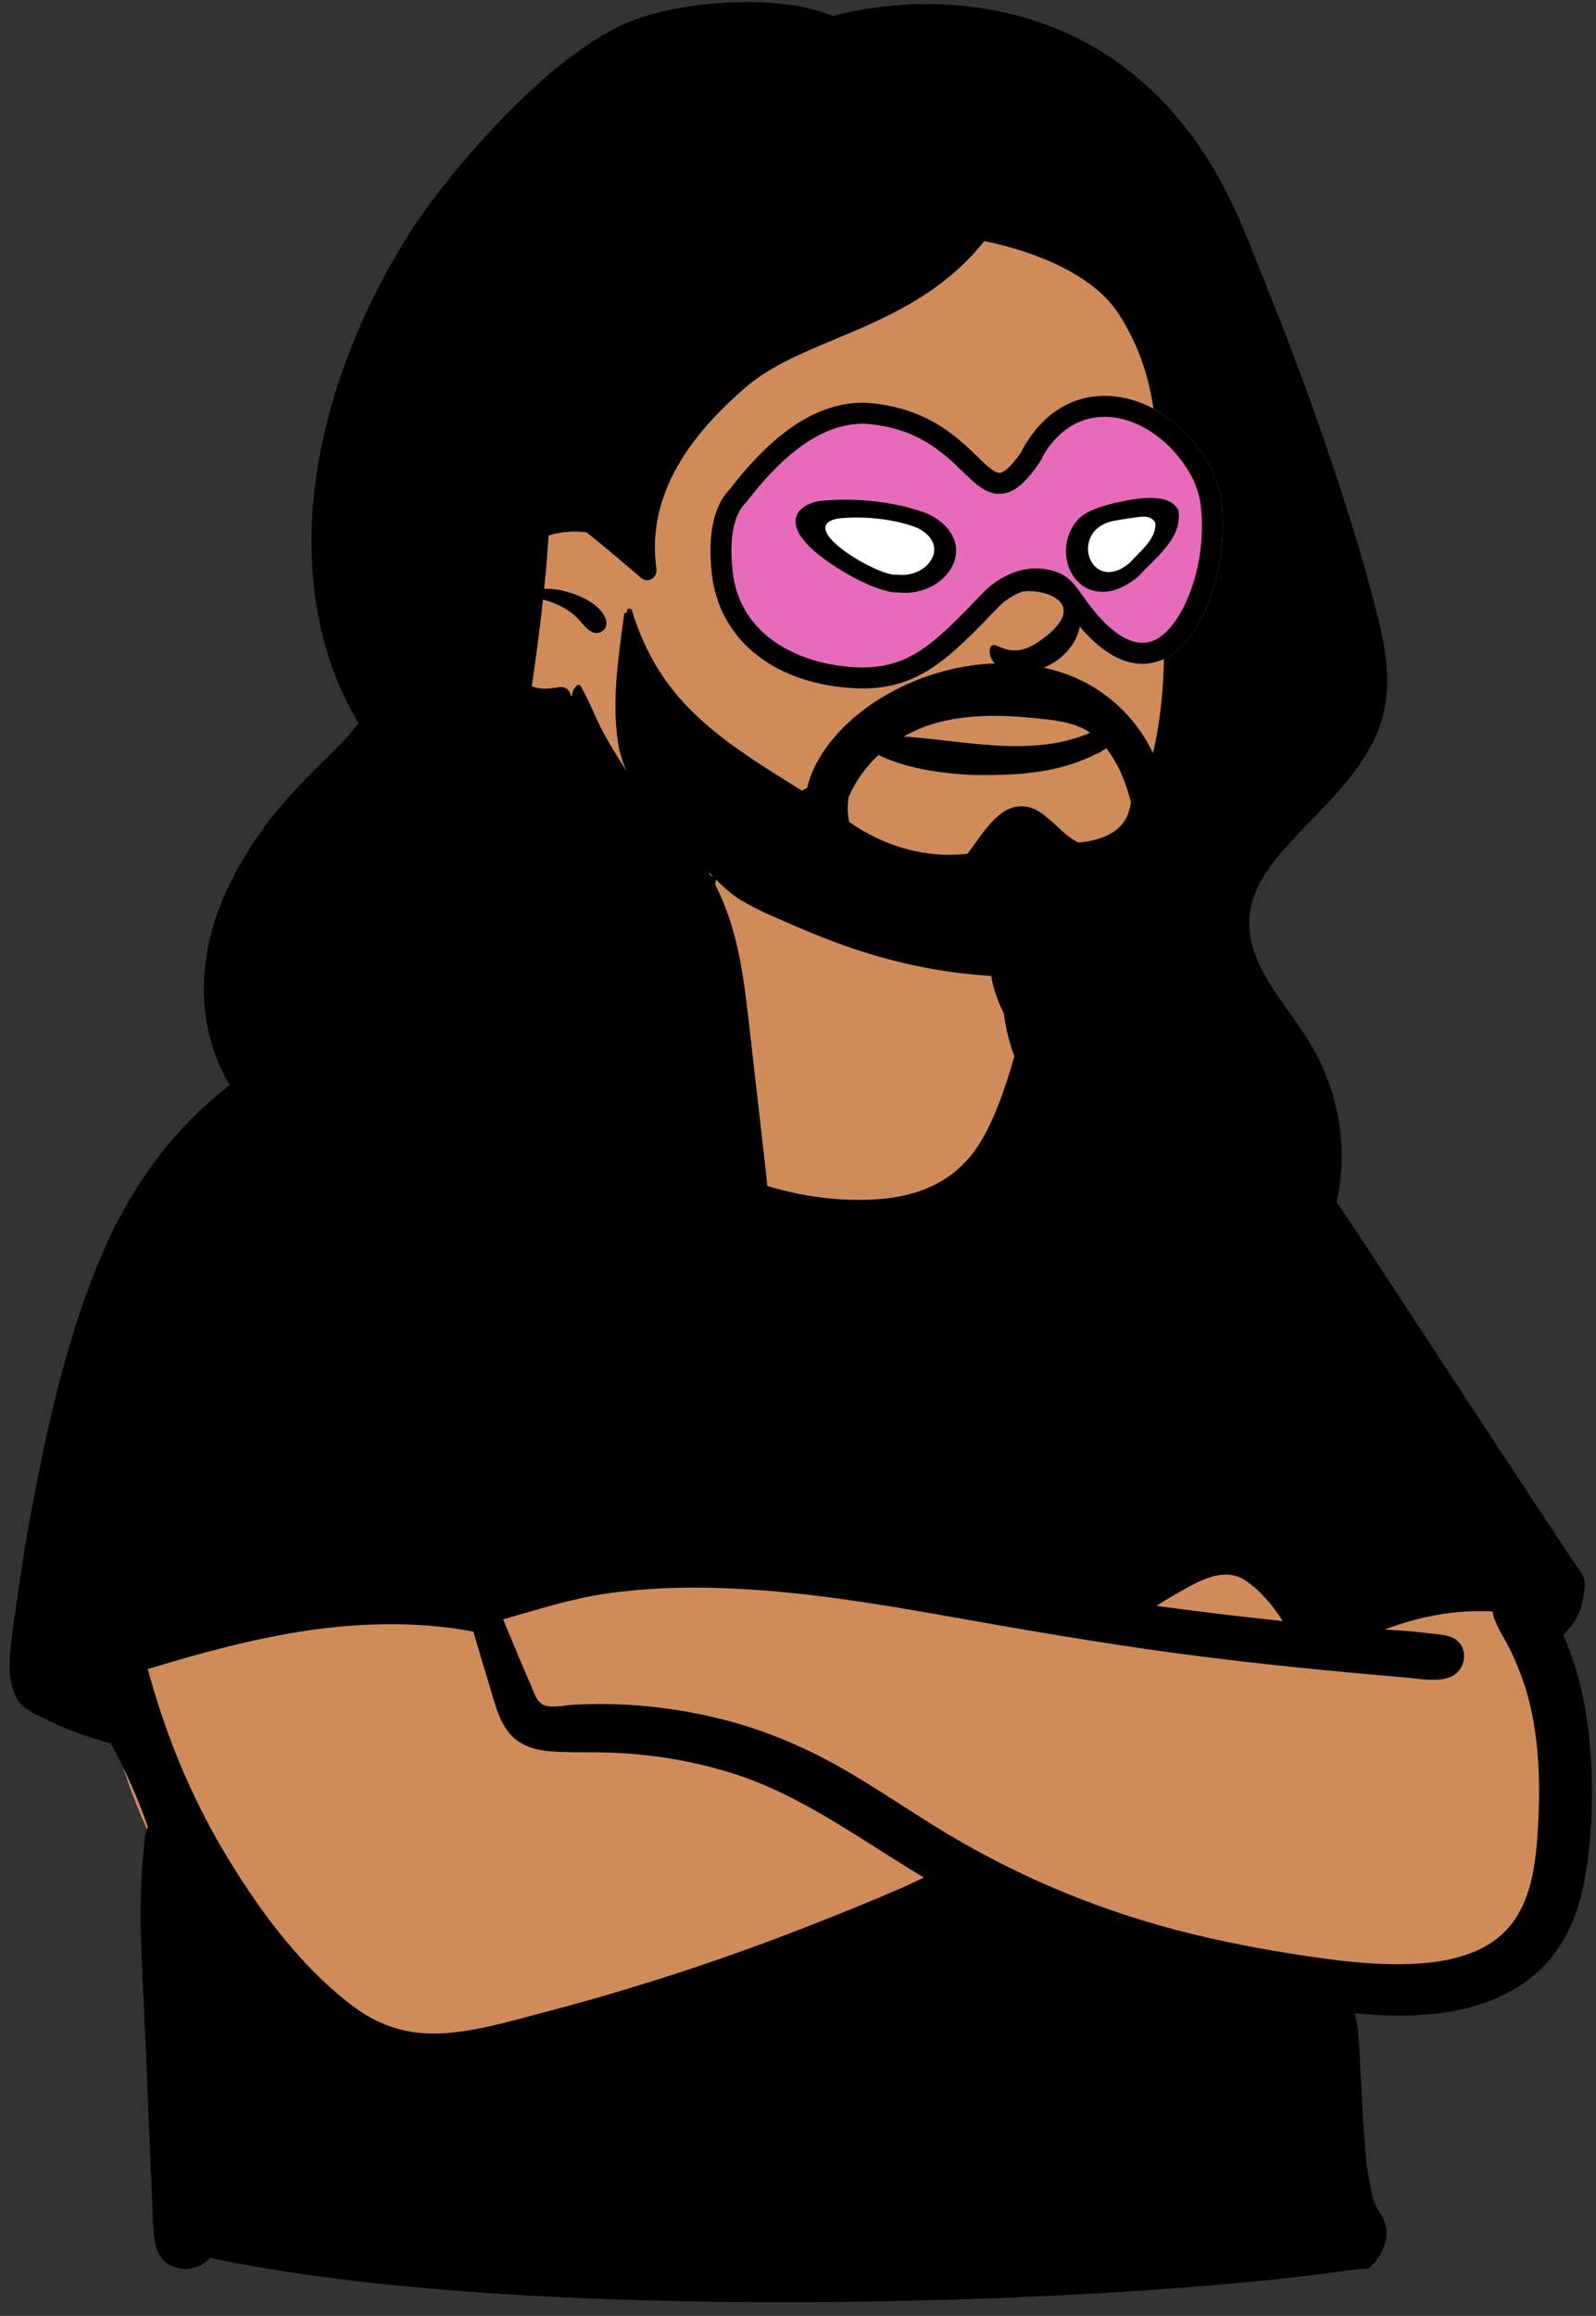
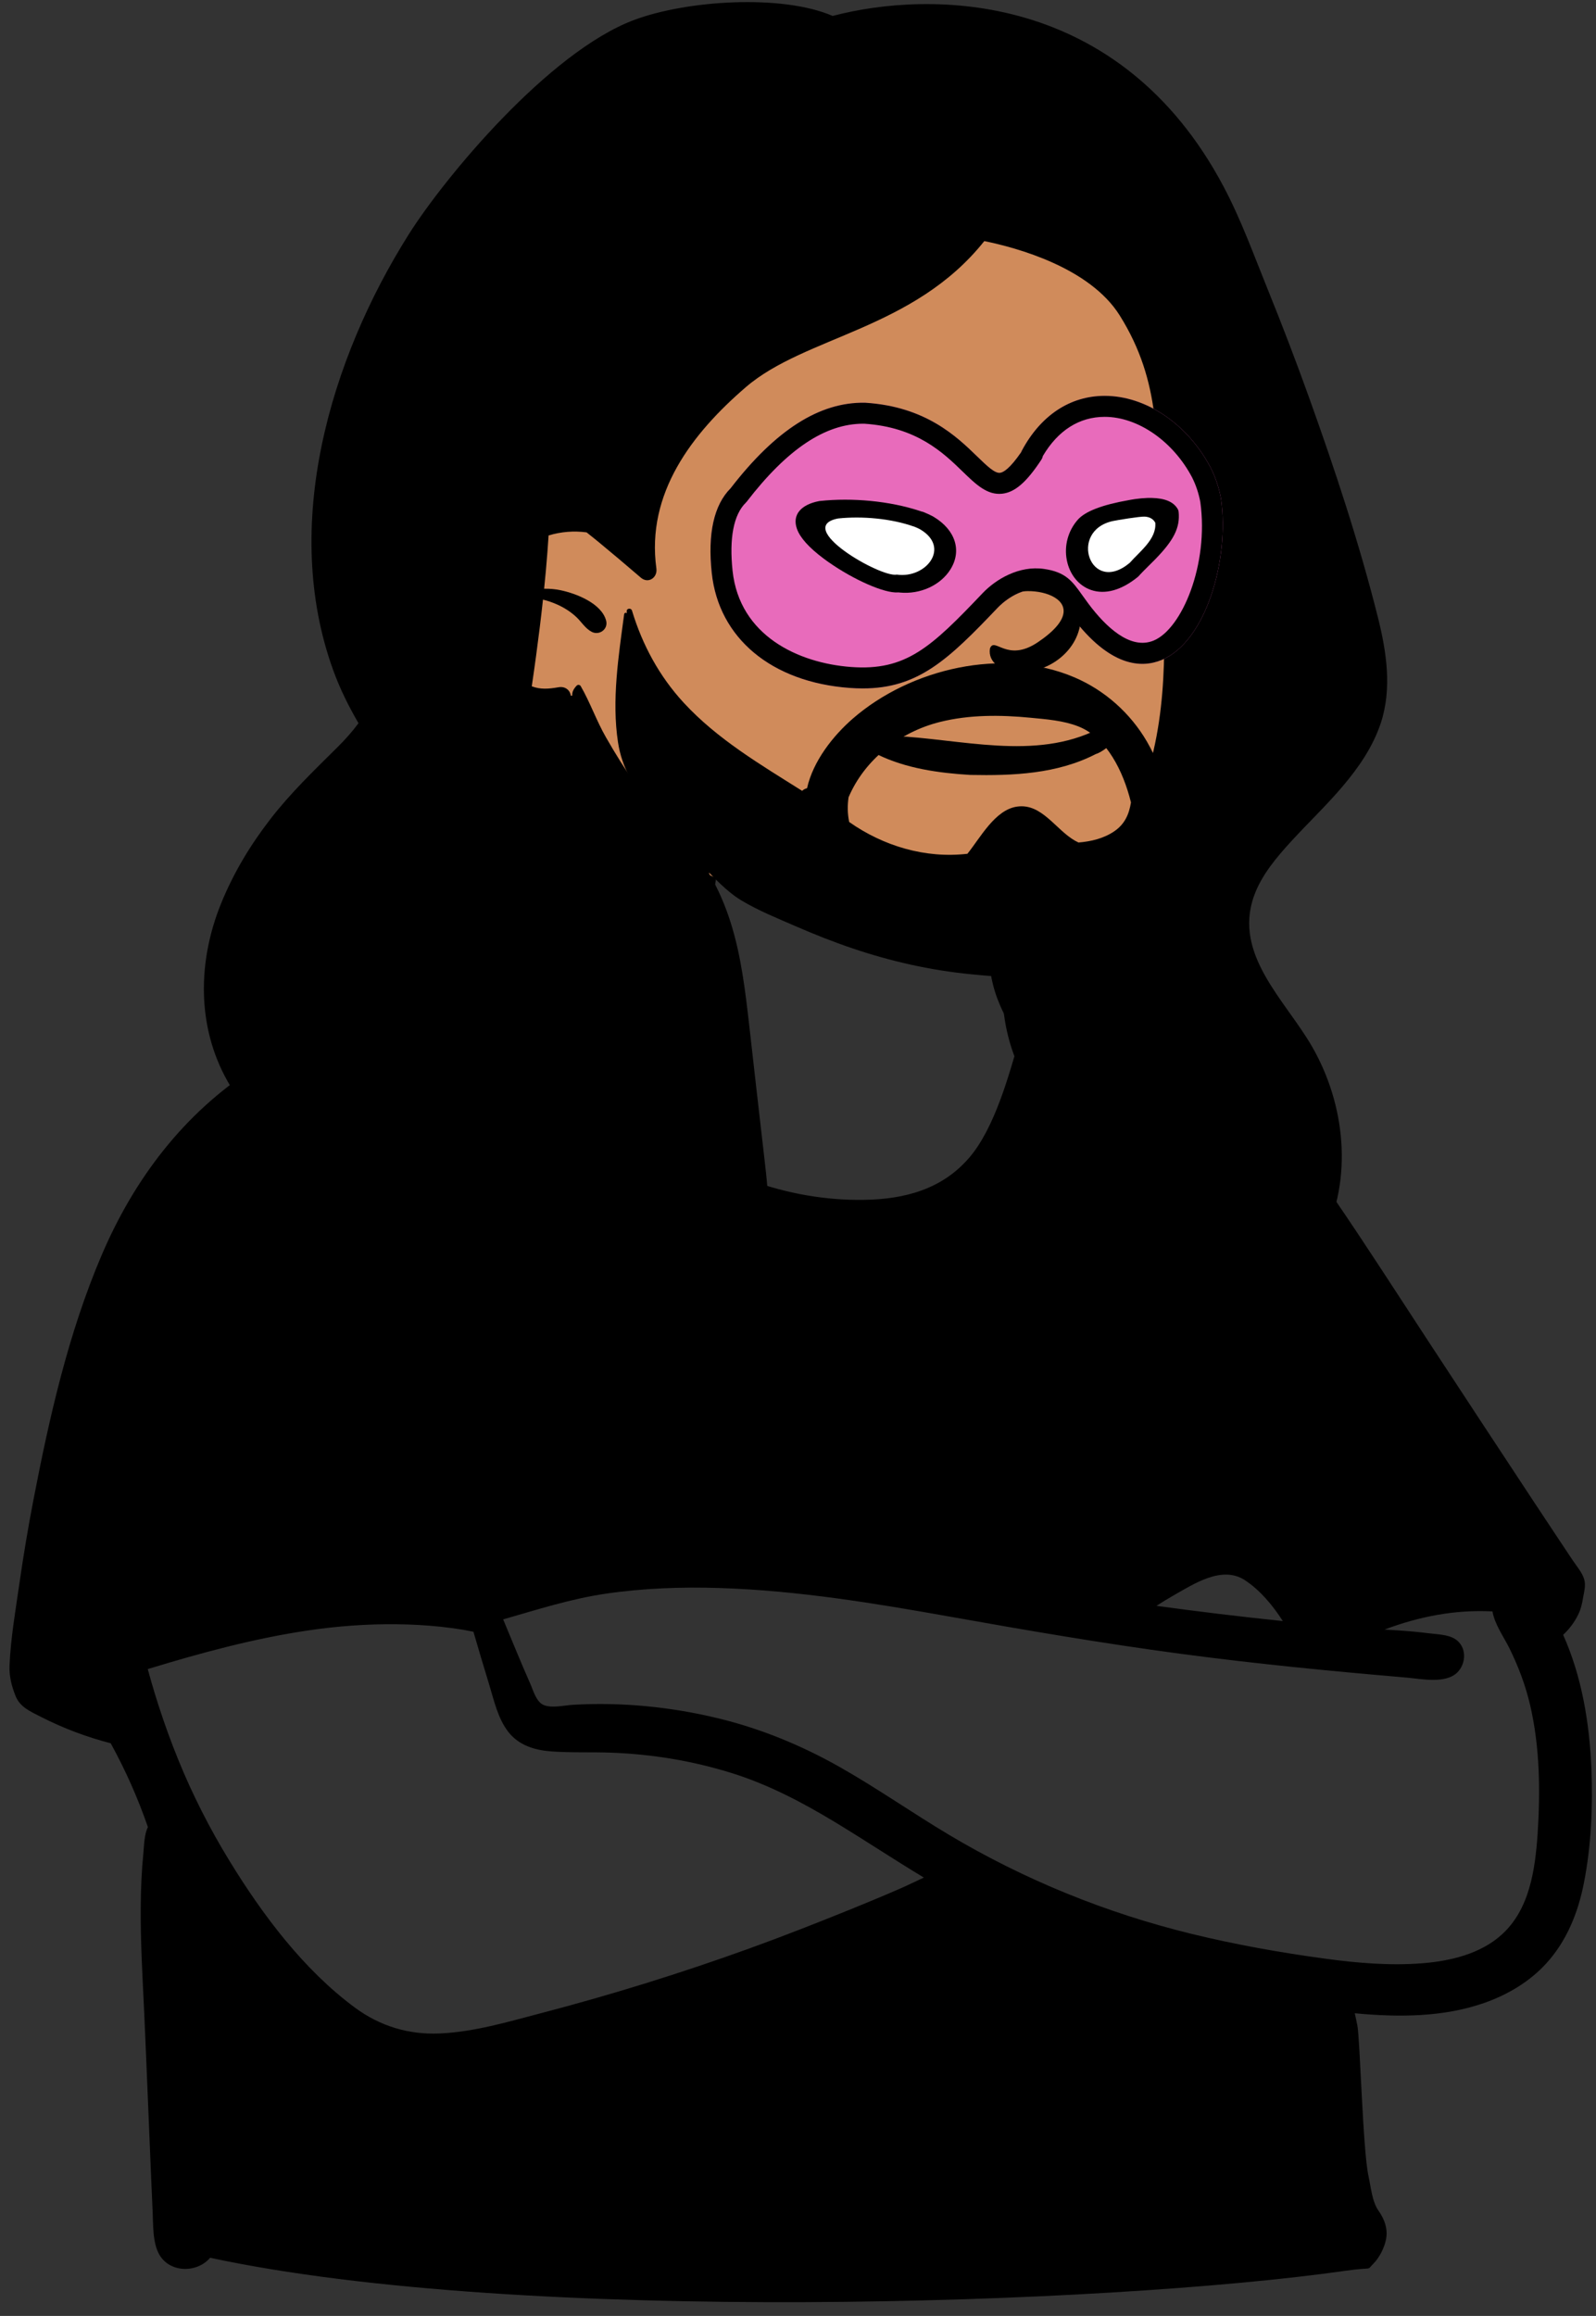
<svg xmlns="http://www.w3.org/2000/svg" viewBox="184.216 210.787 805.946 1168.913" overflow="visible" width="805.946px" height="1168.913px">
  <rect x="184.216" y="210.787" width="805.946" height="1168.913" fill="#333333" stroke="none" />
  <g id="Master/Character/Bust" stroke="none" stroke-width="1" fill="none" fill-rule="evenodd">
    <g id="Body" transform="translate(147, 639) scale(1 1)">
      <g id="Body/Tee Arms Crossed" stroke="none" stroke-width="1" fill="none" fill-rule="evenodd">
-         <path d="M659.933,217.977 C651.249,214.881 642.879,211.305 635.253,206.045 C613.27,189.682 598.936,165.057 585.392,141.726 C566.314,107.793 552.723,71.635 543.328,33.915 C539.291,17.709 537.92,-1.081 528.748,-15.449 C507.956,-45.534 446.987,-41.636 414.612,-36.355 C392.932,-32.519 388.451,-8.257 383.527,9.696 C379.427,24.613 376.743,39.699 374.49,54.987 C369.13,58.511 363.079,61.373 357.311,63.866 C294.452,83.141 283.404,118.875 259.395,174.073 C218.844,254.302 108.809,285.715 92.188,380.664 C81.479,443.349 111.932,502.322 143.329,554.434 C172.569,611.355 213.39,638.675 278.399,625.227 C339.374,611.549 397.974,588.668 457.876,570.987 C486.889,563.854 515.856,545.3 546.375,551.769 C609.26,565.892 673.871,572.532 738.317,570.699 C828.801,574.358 828.787,487.513 819.5,420.26 C812.995,315.599 760.205,248.395 659.933,217.977 L659.933,217.977 Z" id="Skin" fill="#d08b5b" />
        <path d="M665.983,369.422 C673.544,374.422 679.903,382.003 685.008,389.981 C663.696,387.764 642.421,385.208 621.193,382.298 C623.972,380.522 626.777,378.785 629.646,377.145 C640.113,371.247 654.295,361.694 665.983,369.422 Z M311.898,432.42 C307.993,430.891 306.482,424.937 304.96,421.524 C300.188,410.821 295.833,399.936 291.302,389.129 C308.506,384.225 325.236,378.784 343.058,376.17 C362.221,373.362 381.667,372.682 401.007,373.313 C440.181,374.591 478.991,380.993 517.505,387.858 C555.974,394.715 594.441,401.303 633.179,406.473 C671.132,411.538 709.205,415.245 747.349,418.499 C754.76,419.132 767.117,421.797 773.077,415.965 C777.796,411.346 777.949,402.827 772.044,399.072 C768.366,396.731 763.037,396.697 758.835,396.157 C753.543,395.476 748.23,395.023 742.906,394.67 C740.737,394.527 738.568,394.395 736.398,394.263 C753.815,387.696 772.006,384.115 790.888,385.113 C791.956,391.6 796.767,398.274 799.4,403.624 C803.998,412.964 807.582,422.417 809.935,432.573 C814.853,453.801 815.067,475.833 813.678,497.484 C812.402,515.536 809.661,535.504 795.501,548.289 C784.78,557.969 769.654,561.553 755.621,562.68 C739.311,563.99 722.749,562.591 706.576,560.405 C683.892,557.338 661.102,553.282 638.864,547.846 C595.793,537.318 554.509,520.566 516.42,497.854 C497.845,486.779 480.121,474.319 461.291,463.665 C442.104,452.807 421.688,444.384 400.25,439.154 C376.259,433.301 351.179,430.803 326.521,432.247 C322.242,432.497 316.06,434.049 311.898,432.42 Z M284.096,421.552 C286.617,429.733 288.546,439.074 293.927,445.948 C299.257,452.76 307.298,455.164 315.628,455.77 C325.672,456.499 335.834,456.032 345.9,456.406 C366.545,457.173 386.907,460.526 406.643,466.677 C425.035,472.41 442.108,481.352 458.554,491.272 C473.762,500.446 488.524,510.295 503.737,519.441 C499.688,521.297 495.685,523.305 491.66,525.053 C483.218,528.719 474.724,532.256 466.192,535.705 C449.367,542.505 432.471,549.14 415.402,555.304 C380.984,567.733 346,578.592 310.595,587.842 C293.709,592.254 276.583,597.407 259.04,598.141 C243.484,598.791 229.075,594.394 216.529,585.145 C190.507,565.961 169.804,538.271 153.068,510.958 C143.125,494.731 134.448,477.681 127.271,460.052 C123.641,451.137 120.349,442.085 117.386,432.927 C115.996,428.627 114.678,424.303 113.43,419.959 C112.881,418.049 112.355,416.133 111.834,414.215 C138.443,406.095 165.368,398.765 192.925,394.696 C207.638,392.523 222.547,391.423 237.421,391.583 C244.804,391.662 252.183,392.061 259.527,392.823 C263.48,393.233 267.417,393.761 271.337,394.415 C272.957,394.684 274.622,395.082 276.292,395.375 C278.843,404.116 281.415,412.85 284.096,421.552 Z M834.138,386.798 C835.572,383.897 836.177,381.043 836.691,377.885 C837.083,375.476 838.123,372.085 837.212,368.957 C836.192,365.454 833.413,362.321 831.418,359.333 C829.215,356.031 827.014,352.727 824.816,349.421 C820.419,342.81 816.032,336.193 811.652,329.571 C793.765,302.53 776,275.411 758.207,248.309 C742.417,224.258 726.893,199.991 710.622,176.263 C696.709,155.973 681.544,136.018 662.5,120.238 C638.421,100.286 609.749,90.887 579.8,83.553 C576.529,80.158 572.16,78.304 567.49,78.68 C560.892,71.197 555.648,65.97 553.271,56.454 C552.132,51.896 552.489,39.089 548.05,36.392 C542.777,33.188 540.023,37.428 538.569,42.208 C533.704,58.198 539.288,79.696 552.138,95.713 C546.724,114.424 539.546,141.016 526.741,156.006 C513.029,172.057 494.066,177.053 473.606,177.382 C434.588,178.01 395.611,163.509 365.85,138.377 C356.804,130.739 348.403,122.208 340.802,113.135 C335.101,106.328 328.357,95.823 323.897,87.883 C323.897,84.788 320.243,81.553 357.437,79.053 C394.63,76.553 397.451,25.626 398.278,18.695 C398.95,13.067 401.808,4.331 397.842,-0.258 C396.159,-2.207 392.705,-2.521 390.571,-1.197 C386.547,1.302 385.225,7.692 383.96,12.031 C382.188,18.11 376.395,55.837 365.418,60.205 C360.279,62.25 354.385,62.288 348.949,62.666 C342.236,63.135 335.509,63.478 328.823,64.259 C326.357,64.547 323.667,65.345 321.234,65.368 C319.651,65.383 318.018,64.614 316.488,64.074 C311.324,62.249 306.164,63.618 300.844,64.333 C253.808,70.654 205.377,85.081 165.257,111.04 C129.895,133.92 104.982,166.825 88.543,205.297 C71.77,244.559 62.156,287.016 54.099,328.812 C51.4,342.816 49.043,356.885 47.018,371.002 C45.061,384.643 42.613,398.589 42.027,412.368 C41.795,417.82 43.098,422.885 45.103,427.865 C47.361,433.47 52.698,435.68 57.817,438.297 C69.054,444.045 80.908,448.503 93.121,451.66 C100.582,465.233 106.861,479.336 111.907,493.973 C110.035,497.682 109.996,503.221 109.636,506.826 C108.743,515.803 108.361,524.827 108.281,533.845 C108.12,551.92 109.207,569.977 110.059,588.024 C110.923,606.328 113.795,678.547 114.263,687.366 C114.627,694.217 114.137,703.8 117.746,709.882 C123.292,719.231 136.98,718.916 143.32,711.336 C300.844,745.199 596.944,735 716.199,717.962 C731.715,715.745 726.843,718.204 730.789,714.284 C733.75,711.34 736.27,706.299 737.089,702.248 C738.183,696.84 736.417,691.946 733.321,687.57 C730.066,682.97 729.473,675.52 728.264,670.05 C725.405,657.119 723.984,600.329 722.648,594.036 C722.232,592.075 721.829,590.002 721.343,587.928 C743.218,590 766.011,590 786.822,582.684 C798.623,578.535 809.629,572.018 818.101,562.713 C828.359,551.446 834.066,537.262 837.001,522.457 C840.788,503.366 841.592,483.591 840.848,464.184 C839.814,441.248 836.01,417.989 826.568,396.93 C829.675,394.045 832.279,390.564 834.138,386.798 Z" id="Ink" fill="#000" />
      </g>
    </g>
    <g id="Head" transform="translate(372, 180) scale(0.998 1)">
      <g id="Head/Long" stroke="none" stroke-width="1" fill="none" fill-rule="evenodd">
        <path d="M431.901,270.053 C428.111,207.851 407.927,137.33 348.523,106.79 C217.564,54.232 45.38,186.588 36.264,321.8 C33.086,368.084 58.784,418.659 105.745,431.527 C116.186,445.36 131.976,453.808 147.561,461.14 C333.188,557.447 453.095,479.16 431.901,270.053 L431.901,270.053 Z" id="Skin" fill="#d08b5b" />
        <path d="M474.189,231.36 C467.629,213.14 460.699,195.06 453.409,177.12 C446.309,159.66 439.896,141.823 431.079,125.19 C378.419,25.85 282.659,25.85 233.159,38.83 C207.489,27.77 159.408,30.89 132.679,40.87 C89.407,57.027 36.658,120.585 18.623,149.141 C-21.196,212.19 -46.046,296.107 -19.596,368.963 C-16.139,378.485 -11.73,387.304 -6.766,395.803 C-9.893,400.041 -13.492,404.055 -17.479,407.999 C-29.327,419.721 -41.175,431.057 -51.41,444.278 C-61.581,457.417 -70.013,471.389 -76.29,486.794 C-88.126,515.846 -88.696,548.742 -73.048,576.463 C-59.434,600.583 -35.317,618.544 -8.146,620.257 C-6.751,620.451 -5.354,620.629 -3.951,620.77 C-0.351,626.7 4.039,632.16 9.049,636.92 C24.399,651.52 60.989,659.01 81.859,659.49 C82.929,660.35 84.009,661.21 85.089,662.06 C97.859,672.11 111.259,682.25 125.919,689.4 C135.849,694.25 148.869,698.3 159.229,694.8 C163.929,697.94 171.639,697.28 176.299,694.71 C183.959,690.49 190.189,682.89 193.979,675.11 C203.169,656.22 200.959,635.55 198.599,615.37 C195.999,593.08 193.499,570.78 190.959,548.49 C188.969,531.06 186.889,513.34 181.589,496.55 C178.849,487.85 175.259,479.49 170.619,471.63 C170.739,470.97 170.719,470.31 170.529,469.69 C169.009,464.75 165.869,462.16 162.149,458.8 C161.669,458.37 161.189,457.93 160.719,457.48 C158.859,455.36 156.869,453.39 154.739,451.72 C153.919,450.89 153.109,450.05 152.299,449.21 C145.569,442.16 139.209,434.75 133.559,426.81 C128.079,419.11 123.129,411.07 118.419,402.88 C113.629,394.55 110.459,385.36 105.679,377.09 C105.269,376.38 104.229,376.24 103.649,376.83 C102.169,378.36 101.219,380.06 101.399,381.85 L100.659,381.96 C100.379,379.26 97.889,377.06 94.509,377.65 C89.449,378.53 85.289,378.86 80.909,377.18 C81.679,372.07 82.389,366.95 83.089,361.82 C84.369,352.38 85.559,342.91 86.579,333.44 C89.049,334.03 91.499,334.88 93.899,335.96 C97.319,337.49 100.549,339.55 103.309,342.08 C106.029,344.58 107.909,347.95 111.229,349.69 C115.049,351.68 119.659,348.39 118.539,344.07 C116.269,335.34 103.419,330.34 95.469,328.69 C92.739,328.12 89.949,327.88 87.159,327.94 C87.789,321.86 88.349,315.78 88.809,309.69 C89.029,306.81 89.229,303.93 89.419,301.04 C95.599,299.17 102.219,298.61 108.649,299.49 C110.769,301.18 112.889,302.85 114.939,304.54 C121.449,309.92 127.929,315.33 134.329,320.84 C134.909,321.33 135.479,321.82 136.059,322.32 C139.859,325.59 144.599,322.35 143.959,317.72 C138.739,279.78 161.979,249.6 189.189,226.22 C219.309,200.33 274.069,197.315 309.889,152.47 C326.386,155.828 363.219,165.8 378.419,190.02 C399.699,223.96 396.919,254.37 398.539,292.87 C400.159,331.4 404.279,371.59 395.529,409.58 C387.459,444.61 365.609,474.54 331.709,488.3 C330.869,488.64 330.019,488.97 329.169,489.29 C311.639,495.9 292.509,497.77 274.069,494.29 C253.659,490.43 236.619,481.09 219.639,469.6 C218.659,468.95 217.229,470.29 217.969,471.27 C240.349,500.93 284.309,510.84 319.179,503.01 C320.809,502.64 322.429,502.24 324.039,501.8 C316.239,524.23 317.809,548.85 327.969,570.69 C334.079,583.83 343.399,595.2 354.749,604.17 C367.259,614.05 382.779,622.03 391.459,635.9 C399.409,648.61 397.049,662.89 383.439,670.23 C380.009,672.09 378.689,678.1 382.089,680.74 C383.389,681.74 384.689,682.76 386.019,683.76 C393.639,689.51 414.569,700.31 417.959,700.71 C448.059,704.28 468.299,682.18 481.269,656.11 C496.499,625.51 492.539,588.22 475.759,559.08 C462.299,535.7 435.789,512.66 446.329,483.07 C450.089,472.5 457.779,463.49 465.249,455.35 C473.769,446.08 482.929,437.4 491.099,427.8 C499.219,418.27 506.419,407.9 510.439,395.94 C516.309,378.46 513.389,359.56 508.979,342.11 C499.529,304.65 487.259,267.69 474.189,231.36 Z" id="Ink" fill="#000" />
      </g>
    </g>
    <g id="Face" transform="translate(531, 366) scale(1 1)" fill="#000">
      <g id="Face/Hero Mask" stroke="none" stroke-width="1" fill="none" fill-rule="evenodd">
        <g id="Group-26" transform="translate(12, 44)">
          <path d="M253.196,53.434 C252.302,48.604 250.778,43.918 248.57,39.528 C248.631,39.65 248.695,39.773 248.758,39.895 C248.617,39.616 248.476,39.341 248.339,39.06 C248.392,39.17 248.445,39.276 248.498,39.38 C229.735,3.754 184.118,-9.674 162.467,30.976 C162.743,30.667 163.011,30.357 163.286,30.046 C136.091,71.434 138.932,13.317 78.567,9.47 C51.793,9.039 30.146,30.959 14.851,50.815 C6.075,59.354 5.038,74.862 6.611,89.545 C10.152,122.576 38.144,140.28 71.207,142.752 C101.069,144.984 115.005,132.152 141.869,103.929 C146.683,98.873 156.803,91.597 168.321,93.251 C178.834,94.761 179.804,98.767 187.335,108.813 C230.371,166.219 259.262,96.835 253.196,53.434" id="Fill-1" fill="#E86BBB" />
          <g id="Group-5" fill="#E86BBB">
            <path d="M77.107,14.644 C57.927,14.644 38.692,27.511 18.326,53.96 C18.171,54.158 18.004,54.347 17.824,54.522 C11.689,60.494 9.383,72.386 11.152,88.91 C14.663,121.652 44.325,135.444 70.912,137.432 C98.729,139.517 111.39,127.524 137.382,100.212 C144.153,93.096 155.859,86.139 168.42,87.94 C179.426,89.522 182.719,94.147 187.705,101.148 C188.646,102.47 189.693,103.941 190.917,105.575 C199.304,116.762 211.814,129.061 223.798,124.095 C238.052,118.198 251.719,85.721 247.358,54.195 C246.532,49.781 245.142,45.617 243.23,41.814 L243.228,41.81 C243.212,41.78 243.197,41.748 243.183,41.718 C233.57,23.489 215.873,11.219 199.138,11.18 L199.054,11.18 C186.236,11.18 175.485,18.008 167.817,30.977 C167.688,31.631 167.433,32.268 167.047,32.854 C159.629,44.145 153.729,49.263 147.314,49.972 C139.741,50.821 133.987,45.246 127.343,38.8 C117.583,29.335 104.223,16.378 77.671,14.648 C77.484,14.644 77.294,14.644 77.107,14.644 M76.852,148.258 C74.69,148.258 72.45,148.171 70.126,147.996 C30.783,145.053 4.159,122.847 0.642,90.041 C-1.495,70.094 1.712,55.684 10.178,47.201 C32.889,17.803 55.066,3.651 77.965,4.057 C78.05,4.057 78.133,4.061 78.215,4.066 C108.735,6.012 124.356,21.162 134.693,31.188 C139.42,35.771 143.49,39.727 146.156,39.441 C147.937,39.245 151.206,37.232 156.842,29.072 C156.927,28.837 157.029,28.606 157.15,28.378 C166.696,10.453 181.574,0.586 199.054,0.586 L199.161,0.586 C219.83,0.633 240.58,14.574 252.209,36.165 C252.299,36.312 252.381,36.46 252.457,36.617 L252.785,37.267 C252.824,37.345 252.862,37.426 252.898,37.505 C255.16,42.11 256.8,47.111 257.775,52.376 C257.789,52.454 257.801,52.532 257.813,52.608 C262.107,83.342 250.198,124.632 227.835,133.888 C217.767,138.057 201.721,137.63 182.465,111.936 C181.183,110.225 180.087,108.688 179.1,107.303 C174.422,100.733 173.448,99.366 166.92,98.429 C155.859,96.838 146.743,105.726 145.032,107.526 C120.061,133.763 104.873,148.258 76.852,148.258" id="Fill-3" />
          </g>
          <g id="Group-8" fill="#000">
            <path d="M77.107,14.644 C57.927,14.644 38.692,27.511 18.326,53.96 C18.171,54.158 18.004,54.347 17.824,54.522 C11.689,60.494 9.383,72.386 11.152,88.91 C14.663,121.652 44.325,135.444 70.912,137.432 C98.729,139.517 111.39,127.524 137.382,100.212 C144.153,93.096 155.859,86.139 168.42,87.94 C179.426,89.522 182.719,94.147 187.705,101.148 C188.646,102.47 189.693,103.941 190.917,105.575 C199.304,116.762 211.814,129.061 223.798,124.095 C238.052,118.198 251.719,85.721 247.358,54.195 C246.532,49.781 245.142,45.617 243.23,41.814 L243.228,41.81 C243.212,41.78 243.197,41.748 243.183,41.718 C233.57,23.489 215.873,11.219 199.138,11.18 L199.054,11.18 C186.236,11.18 175.485,18.008 167.817,30.977 C167.688,31.631 167.433,32.268 167.047,32.854 C159.629,44.145 153.729,49.263 147.314,49.972 C139.741,50.821 133.987,45.246 127.343,38.8 C117.583,29.335 104.223,16.378 77.671,14.648 C77.484,14.644 77.294,14.644 77.107,14.644 M76.852,148.258 C74.69,148.258 72.45,148.171 70.126,147.996 C30.783,145.053 4.159,122.847 0.642,90.041 C-1.495,70.094 1.712,55.684 10.178,47.201 C32.889,17.803 55.066,3.651 77.965,4.057 C78.05,4.057 78.133,4.061 78.215,4.066 C108.735,6.012 124.356,21.162 134.693,31.188 C139.42,35.771 143.49,39.727 146.156,39.441 C147.937,39.245 151.206,37.232 156.842,29.072 C156.927,28.837 157.029,28.606 157.15,28.378 C166.696,10.453 181.574,0.586 199.054,0.586 L199.161,0.586 C219.83,0.633 240.58,14.574 252.209,36.165 C252.299,36.312 252.381,36.46 252.457,36.617 L252.785,37.267 C252.824,37.345 252.862,37.426 252.898,37.505 C255.16,42.11 256.8,47.111 257.775,52.376 C257.789,52.454 257.801,52.532 257.813,52.608 C262.107,83.342 250.198,124.632 227.835,133.888 C217.767,138.057 201.721,137.63 182.465,111.936 C181.183,110.225 180.087,108.688 179.1,107.303 C174.422,100.733 173.448,99.366 166.92,98.429 C155.859,96.838 146.743,105.726 145.032,107.526 C120.061,133.763 104.873,148.258 76.852,148.258" id="Fill-6" />
          </g>
          <path d="M149.27,93.346 C132.926,98.978 147.139,103.735 147.139,103.735 C155.232,92.951 200.05,101.567 165.28,124.96 C149.637,135.484 143.427,121.874 141.122,128.097 C139.975,135.284 147.139,139.235 153.357,139.801 C169.798,141.751 187.046,129.153 187,111.983 C187.101,91.584 165.613,87.713 149.27,93.346" id="Fill-9" fill="#000" />
          <g id="Group-13" transform="translate(77, 165)" fill="#000">
            <path d="M124.919,0.247 C93.529,20.246 56.096,10.077 21.447,7.583 C21.762,7.603 22.086,7.624 22.402,7.645 C15.672,7.606 8.821,5.1 2.183,5.951 C-3.222,9.394 3.784,14.81 7.26,16.578 C21.692,23.645 38.27,25.963 54.186,26.916 C75.735,27.348 98.085,26.439 117.604,16.358 C123.491,14.707 138.713,0.219 124.919,0.247" id="Fill-11" />
          </g>
          <path d="M58.108,151.031 C58.036,151.013 57.964,150.985 57.892,150.969 C57.962,150.991 58.038,151.011 58.108,151.031" id="Fill-14" fill="#000" />
          <path d="M57.294,151.078 C57.098,151.024 56.902,150.972 56.706,150.922 C56.902,150.974 57.098,151.026 57.294,151.078" id="Fill-16" fill="#000" />
          <path d="M55.145,53.657 C71.726,51.886 90.551,53.708 105.462,58.593 L106.286,58.868 L106.586,58.971 L106.619,58.976 C106.757,58.998 106.894,59.027 107.035,59.065 L107.248,59.128 L107.467,59.204 L107.652,59.277 L109.329,59.989 L109.969,60.269 C110.771,60.626 111.381,60.922 111.989,61.251 L112.218,61.377 L112.654,61.625 C123.759,68.269 127.03,78.798 121.157,88.195 C116.174,96.166 105.949,100.86 95.658,99.862 L95.21,99.815 L94.898,99.776 L94.684,99.797 C87.829,100.301 72.358,93.424 59.678,84.548 L59.216,84.222 L58.761,83.899 L57.876,83.258 L56.984,82.598 C49.8,77.215 45.251,72.22 43.657,67.718 C41.185,60.74 45.503,55.513 54.808,53.708 L54.976,53.679 L55.145,53.657 Z" id="Stroke-20" fill="#000" fill-rule="nonzero" />
          <path d="M105.918,67.991 C104.833,67.371 103.669,66.913 102.519,66.431 C102.642,66.492 102.761,66.553 102.88,66.613 C91.153,62.428 76.382,61.214 64.457,62.472 C41.65,66.838 85.958,92.481 94.084,90.808 C108.778,92.921 121.397,77.131 105.918,67.991" id="Fill-18" fill="#FFF" />
          <path d="M222.017,52.106 L222.731,52.114 C229.343,52.249 233.771,53.98 235.949,57.726 C236.201,58.16 236.357,58.643 236.406,59.142 C237.191,67.124 233.929,73.479 224.682,82.964 L224.251,83.404 L221.005,86.635 L218.924,88.712 L218.307,89.343 C217.913,89.748 217.554,90.124 217.222,90.481 L216.741,91.002 L216.277,91.518 C216.154,91.656 216.02,91.785 215.877,91.902 C207.605,98.684 199.3,101.011 192.161,98.556 C185.888,96.399 181.323,90.69 179.93,83.476 C178.535,76.248 180.537,68.735 185.449,63.138 C189.19,58.876 197.804,55.566 211.292,53.207 L212.304,53.017 C212.951,52.902 213.628,52.793 214.325,52.692 C216.492,52.38 218.58,52.188 220.556,52.127 L221.292,52.11 L222.017,52.106 Z" id="Stroke-24" fill="#000" fill-rule="nonzero" />
          <path d="M219.365,61.545 C216.933,61.37 204.996,63.376 203.161,63.776 C180.493,68.717 191.833,101.524 211.735,84.848 C216.659,79.176 225.396,72.882 224.597,64.576 C223.397,62.466 221.486,61.699 219.365,61.545 Z" id="Fill-22" fill="#FFF" />
        </g>
      </g>
    </g>
    <g id="Beard" transform="translate(495, 518) scale(1 1)" fill="#000">
      <g id="Beard/Full Beard" stroke="none" stroke-width="1" fill="none" fill-rule="evenodd">
        <path d="M117.725,95.193 C125.821,76.226 143.492,62.286 163.836,57.189 C178.777,53.456 194.456,53.576 209.686,55.057 C217.665,55.828 226.224,56.46 233.744,59.423 C240.165,61.955 245.398,66.74 249.333,72.357 C254.017,79.013 257.202,86.631 259.439,94.439 C259.757,95.549 260.056,96.668 260.334,97.792 C259.362,103.683 257.296,108.697 251.84,112.401 C246.515,116.018 240.161,117.498 233.827,118.023 C233.206,117.725 232.606,117.419 232.056,117.104 C222.186,111.454 215.239,98.102 202.782,99.909 C191.665,101.523 184.346,115.511 177.735,123.713 C156.513,126.186 135.307,119.809 118.04,107.674 C117.163,103.521 117.113,99.332 117.725,95.193 M274.758,80.805 C273.06,76.041 270.922,71.427 268.388,67.08 C260.009,52.706 247.146,41.252 231.876,34.705 C195.754,19.239 149.016,30.142 119.845,55.508 C109.88,64.179 99.805,76.922 96.758,90.628 C95.848,90.808 94.989,91.282 94.282,91.949 C73.206,78.679 51.502,65.913 34.518,47.519 C22.185,34.155 13.606,18.339 8.353,0.959 C7.924,-0.471 5.617,-0.262 5.687,1.321 C5.707,1.691 5.727,2.061 5.747,2.431 C5.527,1.75 4.488,2.101 4.408,2.761 C1.582,23.874 -1.953,46.258 1.302,67.48 C3.25,80.144 9.002,89.415 16.692,99.426 C24.931,110.156 34.259,120.137 43.796,129.708 C49.848,135.783 56.17,142.791 63.58,147.246 C72.198,152.421 81.975,156.356 91.173,160.35 C100.531,164.424 110.028,168.188 119.705,171.451 C139.049,177.998 159.043,182.523 179.386,184.505 C195.674,186.087 214.289,187.81 229.899,181.682 C241.863,176.987 251.52,168.499 259.18,158.287 C267.519,147.166 274.111,134.497 277.755,121.138 C281.542,107.261 275.556,83.042 274.758,80.805" id="Ink" fill="#000" />
      </g>
    </g>
    <g id="Mask" transform="translate(400, 480) scale(1 1)" fill="#000">
      <g id="Mask/None" stroke="none" stroke-width="1" fill="none" fill-rule="evenodd" fill-opacity="0" />
    </g>
    <g id="Accessories" transform="translate(419, 421) scale(1 1)" fill="#000">
      <g id="Accessories/None" stroke="none" stroke-width="1" fill="none" fill-rule="evenodd" fill-opacity="0" />
    </g>
  </g>
</svg>